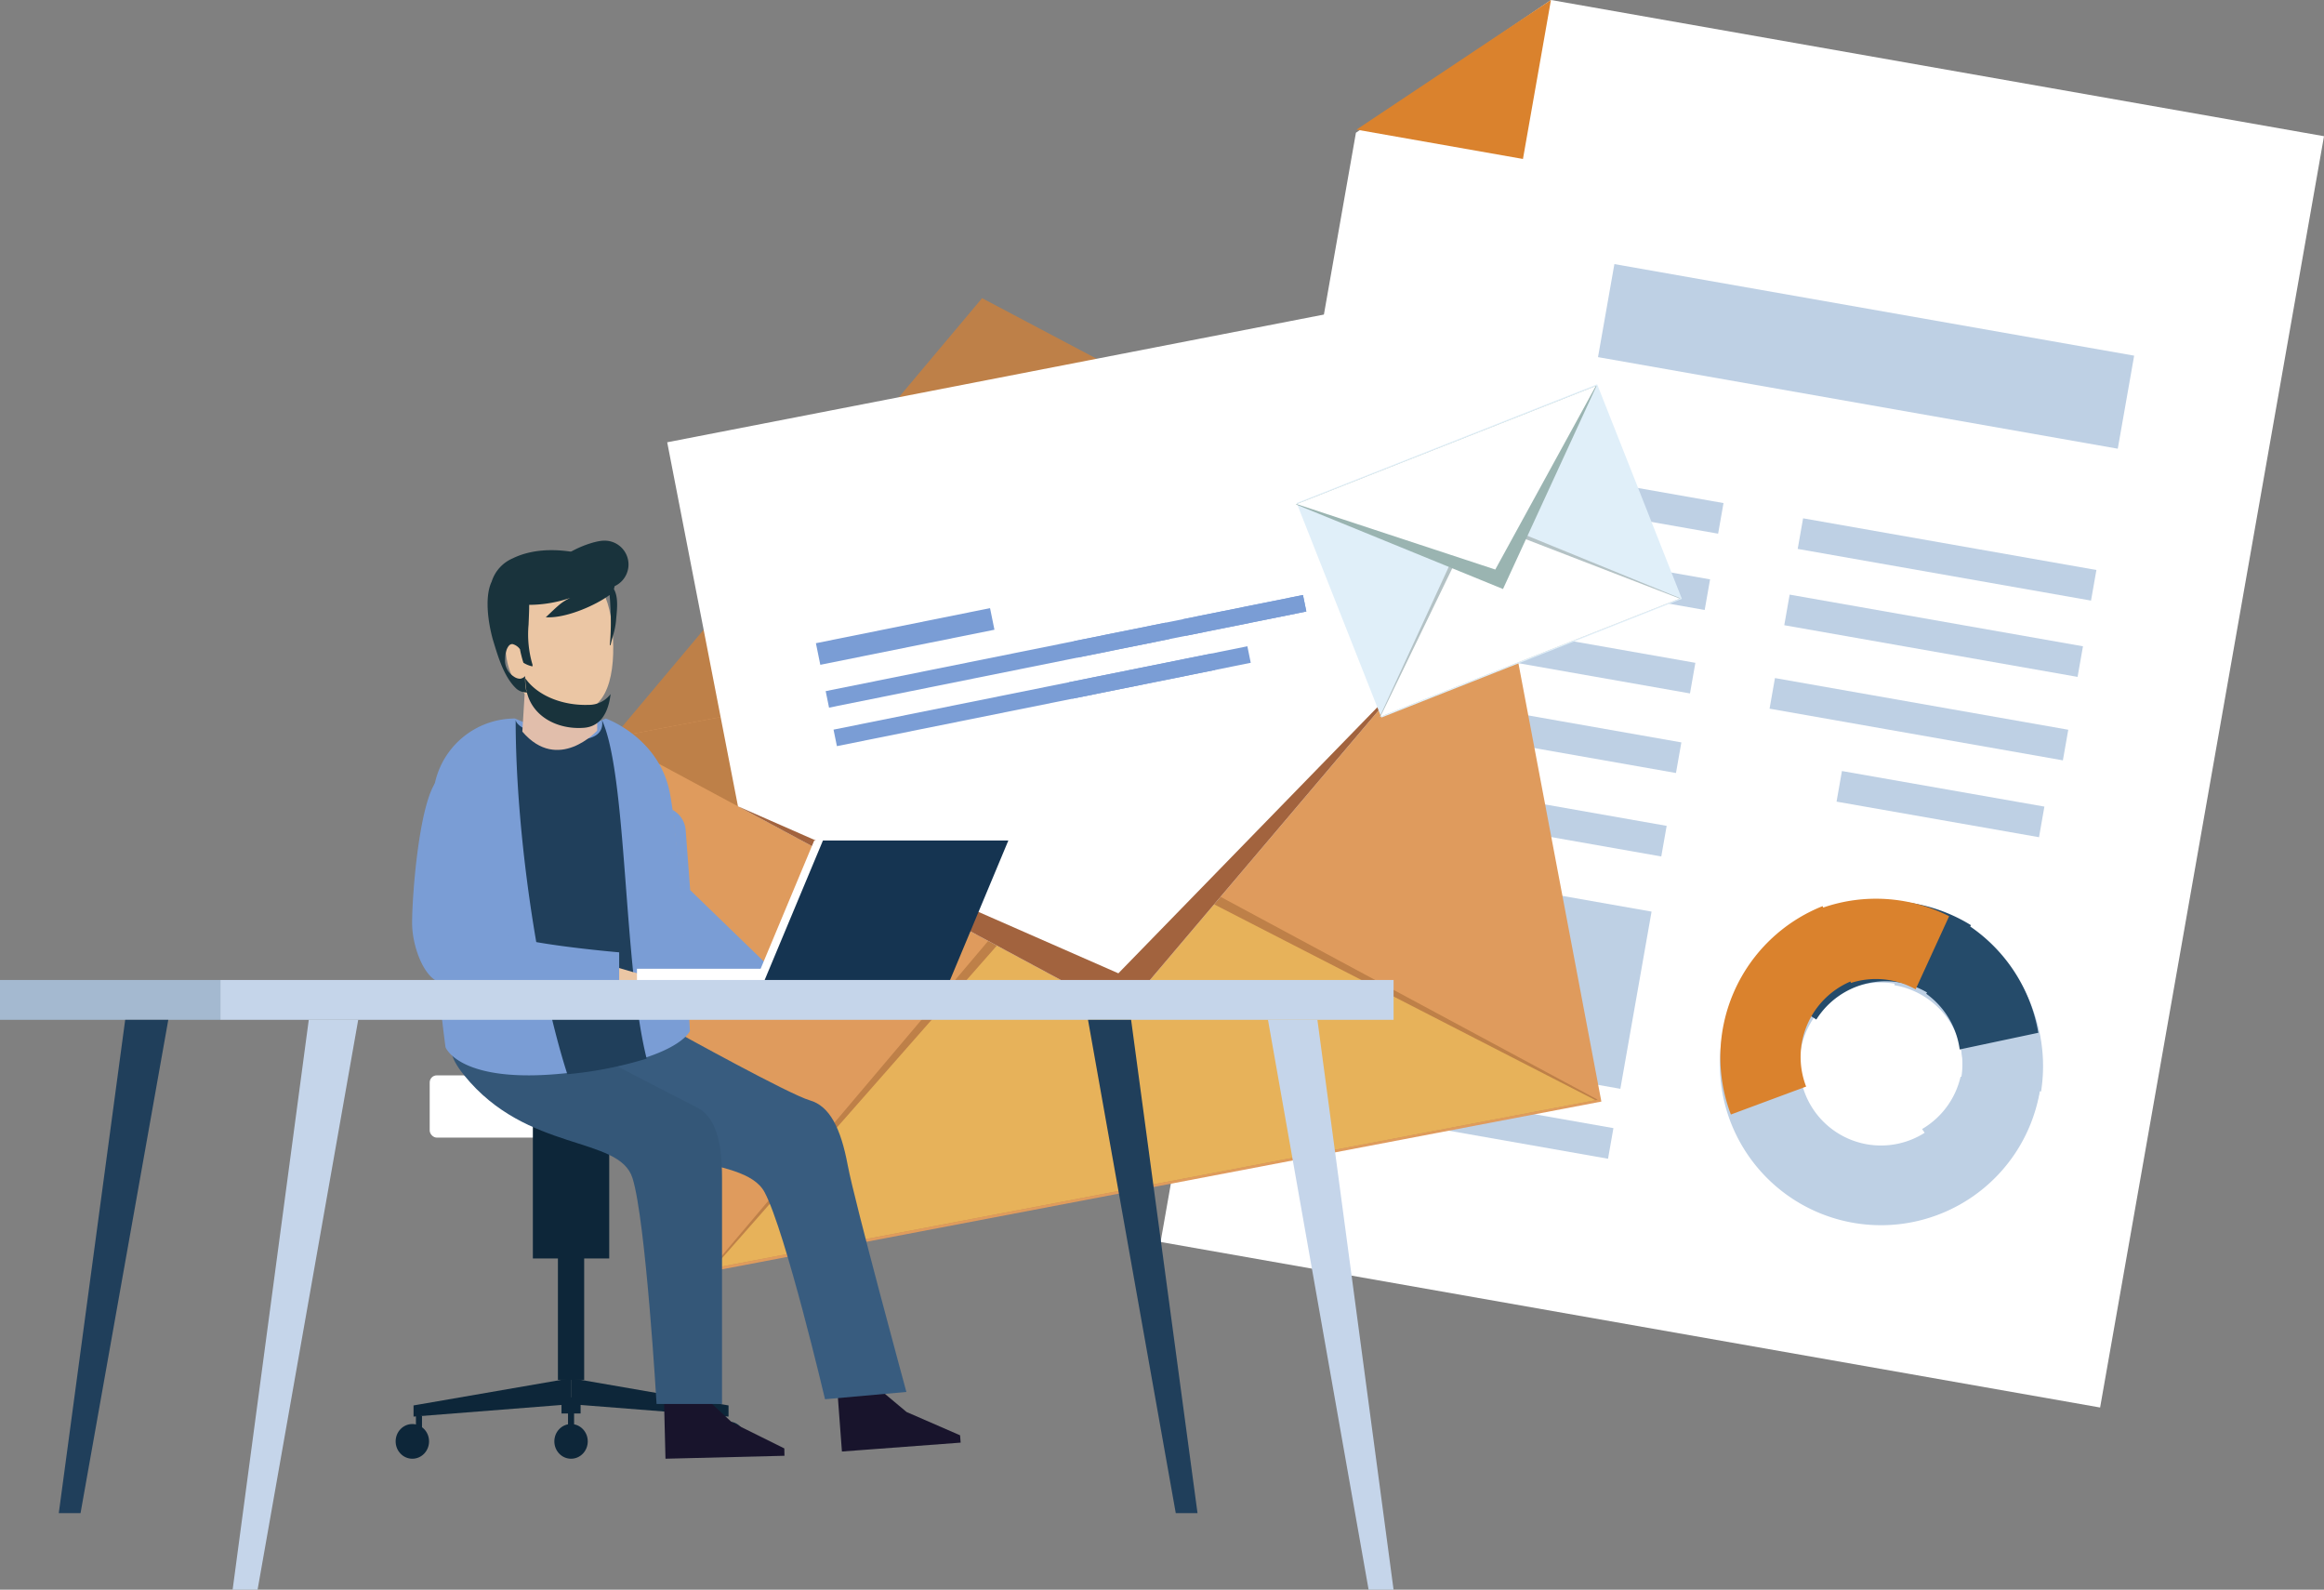
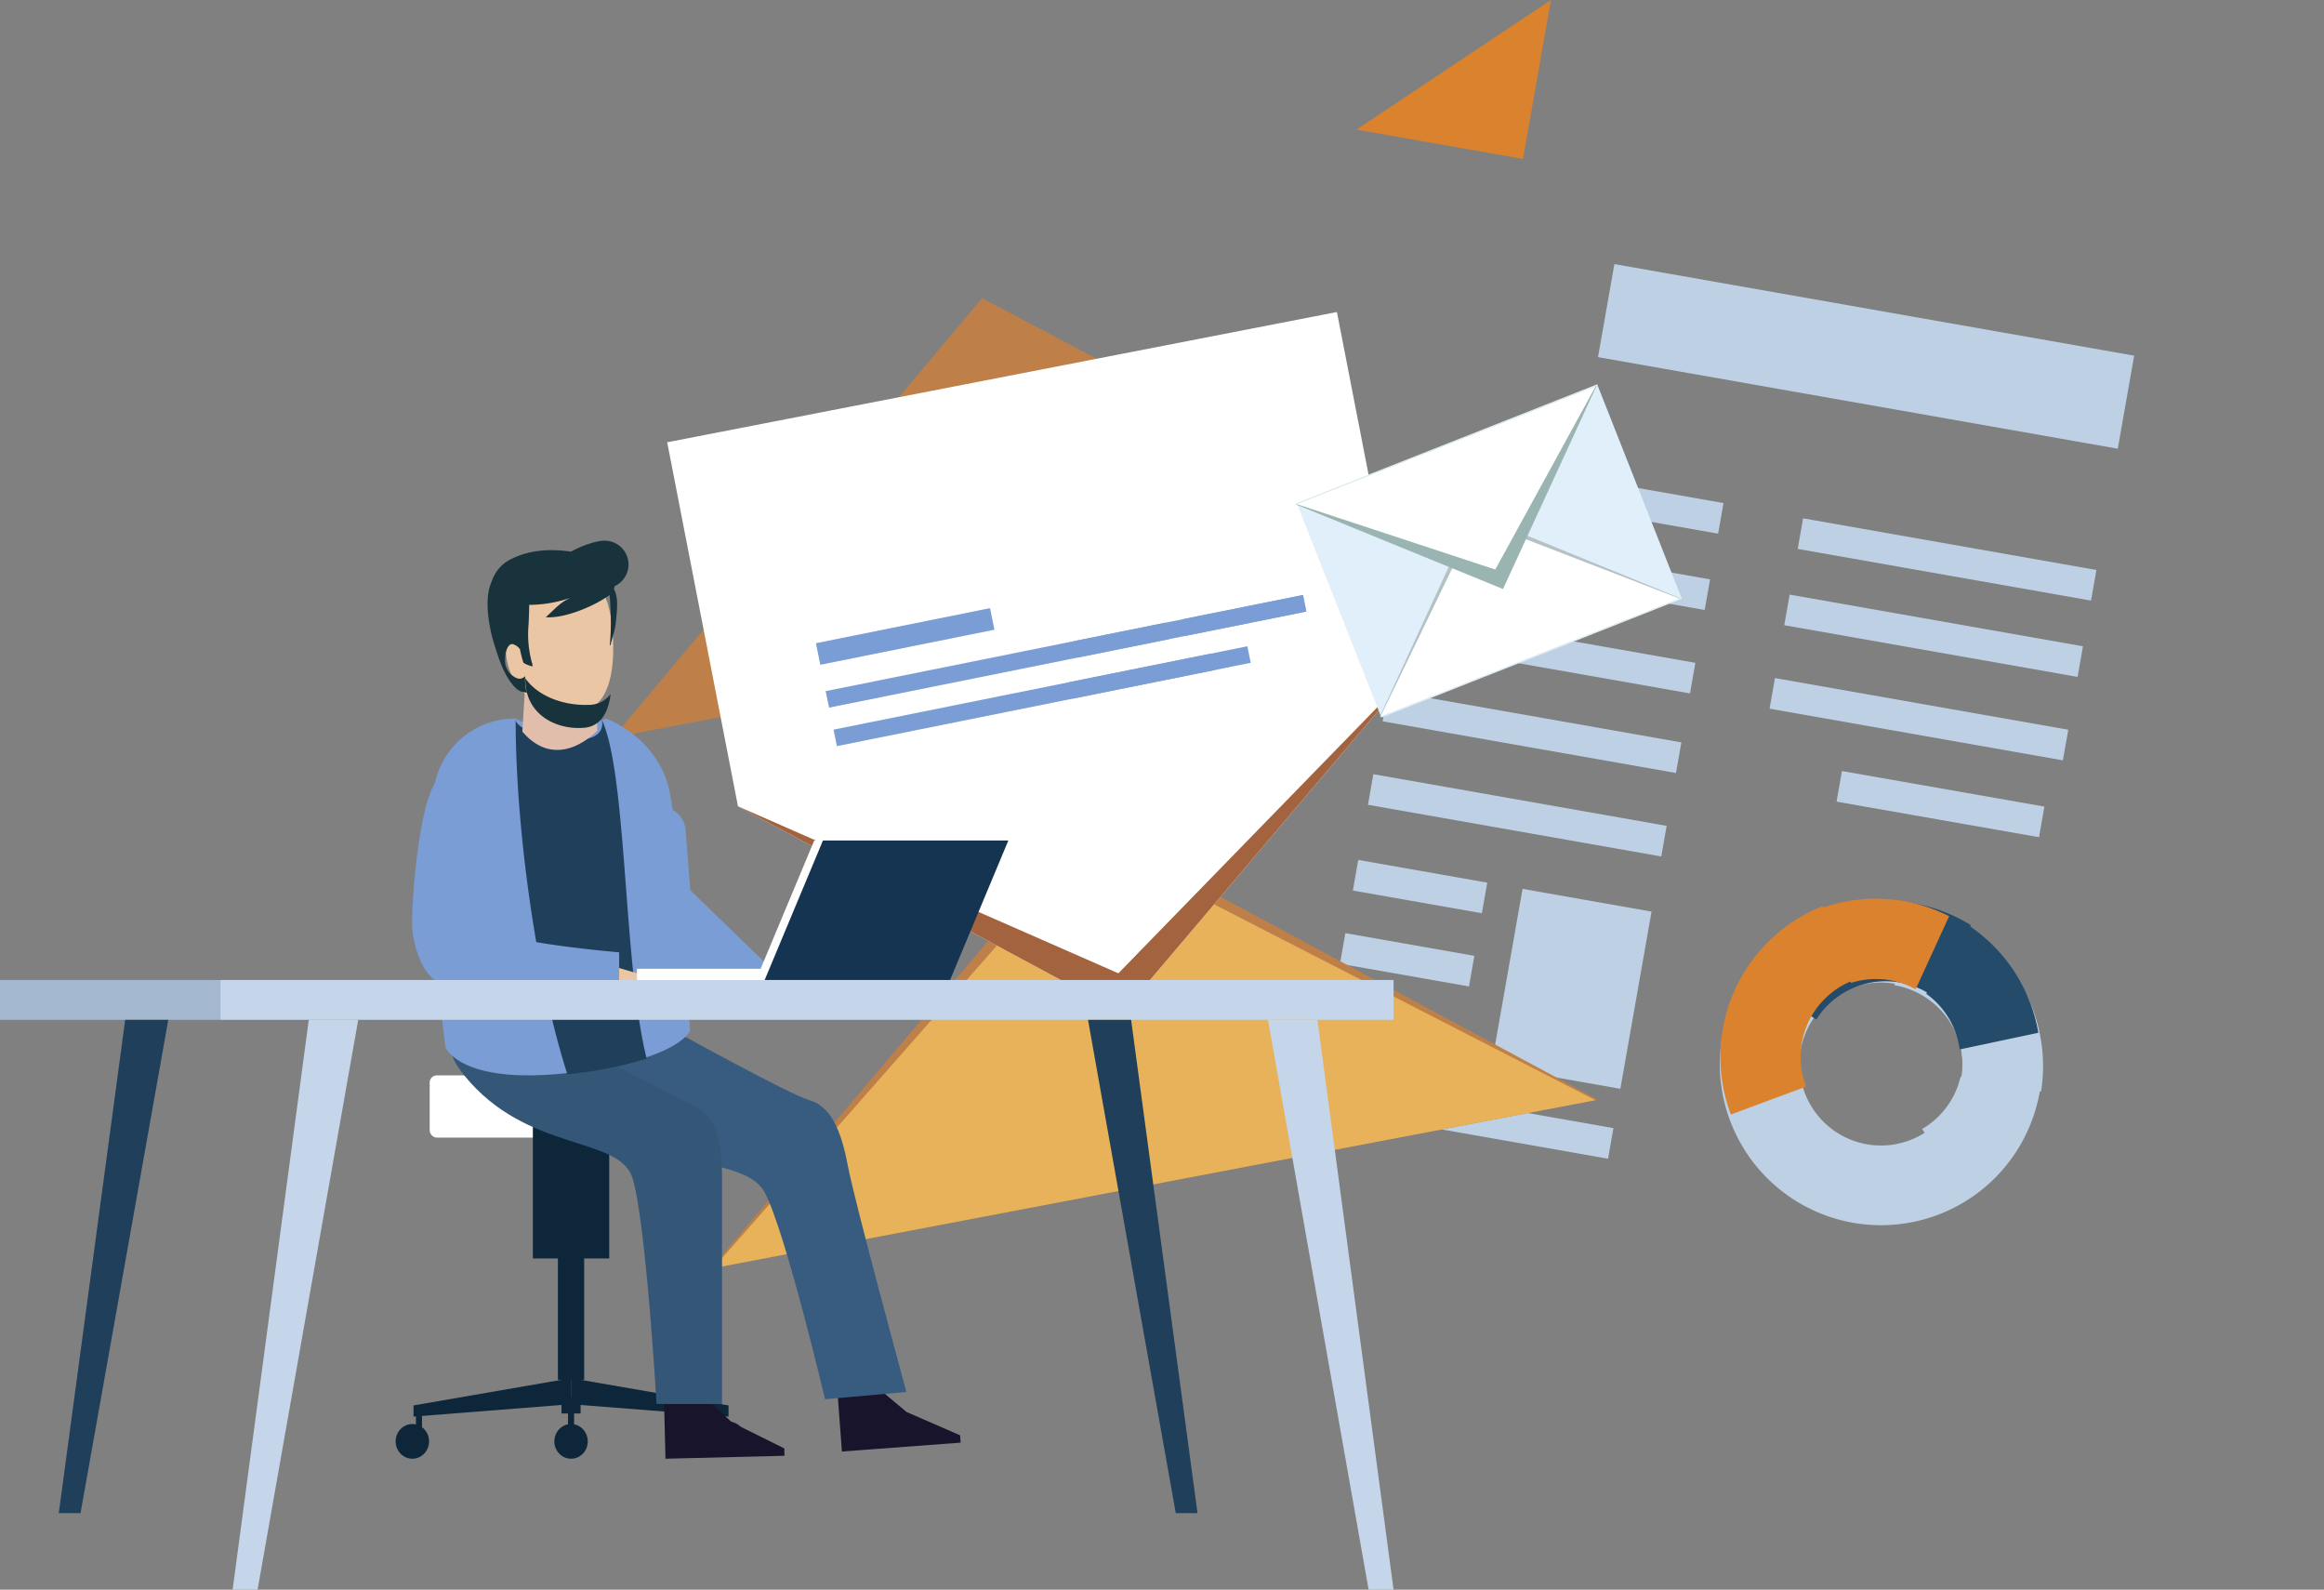
<svg xmlns="http://www.w3.org/2000/svg" width="303.571" height="207.604" viewBox="0 0 303.571 207.604">
  <rect x="0" y="0" width="303.571" height="207.604" fill="#808080" stroke="none" />
  <g transform="translate(-1089.527 -691.194)">
    <g transform="translate(1241.127 691.194)">
-       <path d="M1234.235,853.387l122.725,21.618,29.246-166.024-100.979-17.788-25.475,17.335Z" transform="translate(-1234.235 -691.194)" fill="#fff" />
+       <path d="M1234.235,853.387Z" transform="translate(-1234.235 -691.194)" fill="#fff" />
      <g transform="translate(79.549 67.687)">
        <rect width="38.904" height="4.058" transform="translate(41.989 10.746) rotate(-170.01)" fill="#bed0e4" />
        <rect width="38.904" height="4.058" transform="translate(40.234 20.711) rotate(-170.01)" fill="#bed0e4" />
        <rect width="38.904" height="4.058" transform="translate(38.314 31.609) rotate(-170.01)" fill="#bed0e4" />
        <rect width="26.85" height="4.058" transform="matrix(-0.985, -0.173, 0.173, -0.985, 35.197, 41.646)" fill="#bed0e4" />
      </g>
      <g transform="translate(20.135 58.948)">
        <rect width="38.904" height="4.058" transform="translate(52.694 10.746) rotate(-170.01)" fill="#bed0e4" />
        <rect width="38.904" height="4.058" transform="translate(50.938 20.711) rotate(-170.01)" fill="#bed0e4" />
        <rect width="38.904" height="4.058" transform="translate(49.018 31.609) rotate(-170.01)" fill="#bed0e4" />
        <rect width="17.111" height="4.058" transform="translate(21.833 60.316) rotate(-170.01)" fill="#bed0e4" />
        <rect width="17.111" height="23.498" transform="translate(39.923 83.242) rotate(-170.01)" fill="#bed0e4" />
        <rect width="17.111" height="4.058" transform="translate(20.149 69.876) rotate(-170.01)" fill="#bed0e4" />
        <rect width="17.111" height="4.058" transform="translate(18.461 79.461) rotate(-170.01)" fill="#bed0e4" />
        <rect width="38.904" height="4.058" transform="translate(38.314 92.375) rotate(-170.01)" fill="#bed0e4" />
        <rect width="38.904" height="4.058" transform="translate(47.188 42.001) rotate(-170.01)" fill="#bed0e4" />
        <rect width="38.904" height="4.058" transform="translate(45.268 52.9) rotate(-170.01)" fill="#bed0e4" />
      </g>
      <rect width="68.94" height="12.338" transform="translate(125.033 58.598) rotate(-170.01)" fill="#bed0e4" />
      <path d="M1258.661,708.122l21.746,3.831,3.657-20.759Z" transform="translate(-1233.072 -691.194)" fill="#da822d" />
      <g transform="translate(73.043 117.365)">
        <path d="M1328.791,804.075a21.052,21.052,0,1,0,16.934,24.49A21.053,21.053,0,0,0,1328.791,804.075Zm-5.687,31.181a10.641,10.641,0,1,1,12.378-8.559A10.642,10.642,0,0,1,1323.1,835.256Z" transform="translate(-1303.957 -803.199)" fill="#bed0e4" />
        <path d="M1344.89,828.36a21.2,21.2,0,0,0-17.136-24.178c-.048-.008-.094-.014-.144-.023l-1.881,10.316c.049.009.1.016.143.024a10.717,10.717,0,0,1,8.7,11.952l-.194-.036a10.689,10.689,0,0,1-5.029,6.843l5.974,8.637a21.152,21.152,0,0,0,9.372-13.571Z" transform="translate(-1302.921 -803.179)" fill="#bed0e4" />
        <path d="M1336.6,806.668a21.2,21.2,0,0,0-28.917,6.481c-.027.042-.05.083-.078.124l8.792,5.717c.027-.042.05-.083.078-.124a10.717,10.717,0,0,1,14.384-3.415l-.108.166a10.7,10.7,0,0,1,4.373,7.279l10.273-2.178a21.147,21.147,0,0,0-8.9-13.881Z" transform="translate(-1303.784 -803.21)" fill="#254b6a" />
        <path d="M1317.394,804.192a21.2,21.2,0,0,0-12.04,27.08c.017.045.036.089.053.134l9.831-3.649c-.016-.046-.038-.089-.053-.135a10.718,10.718,0,0,1,5.835-13.583l.068.185a10.688,10.688,0,0,1,8.452.83l4.376-9.546a21.149,21.149,0,0,0-16.453-1.128Z" transform="translate(-1303.954 -803.224)" fill="#da822d" />
      </g>
    </g>
    <g transform="translate(1169.317 730.133)">
-       <path d="M1166.082,783.819l115.737-22.077,13.24,69.949-115.737,22.077Z" transform="translate(-1165.672 -726.773)" fill="#df9b5d" />
      <path d="M1178.179,851.964,1227.23,794l66.777,35.913Z" transform="translate(-1165.095 -725.237)" fill="#be8048" />
      <path d="M1178.459,851.815l49.142-55.869,66.1,33.935Z" transform="translate(-1165.082 -725.144)" fill="#e7b25a" />
-       <path d="M1165.69,784.184l66.776,35.913,49.05-57.959Z" transform="translate(-1165.69 -726.754)" fill="#be8048" />
      <path d="M1165.971,785.736l48.2-57.373,67.034,35.439Z" transform="translate(-1165.677 -728.363)" fill="#be8048" />
      <path d="M1260.2,730.089,1172.718,747.1l9.245,47.539,50.169,26.981,37.317-43.995Z" transform="translate(-1165.355 -728.28)" fill="#fff" />
      <path d="M1231.232,814.287l-49.69-21.807,50.169,26.981,37.317-43.995Z" transform="translate(-1164.935 -726.119)" fill="#a2633e" />
      <g transform="translate(26.787 38.764)">
        <path d="M1214.581,769.821l-22.746,4.58-.575-2.82,22.746-4.58Z" transform="translate(-1191.26 -765.286)" fill="#7a9dd5" />
        <g transform="translate(1.277)">
          <path d="M1255.264,767.52l-62.346,12.553-.44-2.155,62.345-12.553Z" transform="translate(-1192.479 -765.364)" fill="#7a9dd5" />
          <path d="M1235.881,770.961l-11.984,2.413-.44-2.155,11.984-2.413Z" transform="translate(-1191.003 -765.2)" fill="#7a9dd5" />
          <path d="M1253.146,767.52l-15.74,3.169-.44-2.155,15.739-3.169Z" transform="translate(-1190.36 -765.364)" fill="#7a9dd5" />
        </g>
        <g transform="translate(2.303 6.697)">
          <path d="M1243.309,774.806l-49.411,9.948-.44-2.155,49.411-9.948Z" transform="translate(-1193.458 -771.714)" fill="#7a9dd5" />
          <path d="M1246.558,773.912l-23.293,4.69-.44-2.156,23.293-4.69Z" transform="translate(-1192.06 -771.757)" fill="#7a9dd5" />
        </g>
      </g>
    </g>
    <g transform="translate(1258.791 741.379)">
      <rect width="42.203" height="30.124" transform="translate(0.112 15.504) rotate(-21.553)" fill="#e0eff9" />
      <path d="M1261.55,781.773l12.226-26.549,27.061,11.053Z" transform="translate(-1250.599 -738.33)" fill="#b4c2c5" />
      <path d="M1261.645,781.7l12.448-25.7,26.64,10.278Z" transform="translate(-1250.594 -738.293)" fill="#fff" />
      <path d="M1251.1,754.773l27.062,11.053,12.225-26.549Z" transform="translate(-1251.097 -739.089)" fill="#9ab4b1" />
      <path d="M1251.192,754.732l25.957,8.548,13.13-23.965Z" transform="translate(-1251.092 -739.087)" fill="#fff" />
    </g>
    <g transform="translate(1089.527 761.8)">
      <g transform="translate(51.681)">
        <rect width="33.309" height="8.13" rx="0.926" transform="translate(4.448 69.828)" fill="#fff" />
        <g transform="translate(0 75.262)">
          <g transform="translate(0 34.111)">
            <path d="M1141.09,868.009l20.574-1.619v-3.4l-20.574,3.561Z" transform="translate(-1138.752 -862.991)" fill="#0d2639" />
            <path d="M1181.3,868.009l-20.574-1.619v-3.4l20.574,3.561Z" transform="translate(-1137.817 -862.991)" fill="#0d2639" />
            <ellipse cx="2.182" cy="2.266" rx="2.182" ry="2.266" transform="translate(0 5.989)" fill="#0d2639" />
            <ellipse cx="2.182" cy="2.266" rx="2.182" ry="2.266" transform="translate(41.304 5.665)" fill="#0d2639" />
            <rect width="0.792" height="1.519" transform="translate(2.65 4.955)" fill="#0d2639" />
            <rect width="0.792" height="1.519" transform="translate(42.265 4.632)" fill="#0d2639" />
            <g transform="translate(20.73 2.509)">
              <ellipse cx="2.182" cy="2.266" rx="2.182" ry="2.266" transform="translate(0 3.48)" fill="#0d2639" />
              <rect width="0.792" height="2.426" transform="translate(1.786 1.813)" fill="#0d2639" />
              <rect width="2.494" height="2.104" transform="translate(0.935)" fill="#0d2639" />
            </g>
          </g>
          <g transform="translate(17.924)">
            <rect width="9.975" height="18.478" fill="#0d2639" />
            <rect width="3.429" height="19.586" transform="translate(3.273 14.741)" fill="#0d2639" />
          </g>
        </g>
        <g transform="translate(57.65 108.534)">
          <path d="M1210.036,871.327l-11.8.883-1.646.123-2.062.154-.554-7.4,5.869-.38,3.13,2.62,6.987,3.041Z" transform="translate(-1193.883 -862.07)" fill="#18142c" />
          <rect width="5.249" height="2.626" transform="matrix(0.997, -0.075, 0.075, 0.997, 0, 0.392)" fill="#ebc6a4" />
        </g>
        <g transform="translate(35.063 109.718)">
          <path d="M1188.055,872.988l-11.826.294-1.65.041-2.067.051-.185-7.417,5.881-.088,3,2.773,6.827,3.385Z" transform="translate(-1172.328 -863.199)" fill="#18142c" />
          <rect width="5.249" height="2.626" transform="translate(0.036 0.131) rotate(-1.426)" fill="#ebc6a4" />
        </g>
        <path d="M1186.184,840.764c-2.745-5.167-16.823-2.819-26.752-11.265s15.432-9.566,15.432-9.566,14.587,8.072,17.214,8.822,4.063,3.676,4.964,8.478,7.661,29.607,7.661,29.607l-10.628.953S1188.929,845.931,1186.184,840.764Z" transform="translate(-1137.988 -755.669)" fill="#385c7f" />
        <path d="M1169.471,838.921c-1.745-5.584-13.786-3.293-21.987-13.424s15.879-3.327,15.879-3.327,12.04,6.282,14.484,7.5,3.315,4.362,3.315,9.248v29.49h-8.55S1171.215,844.5,1169.471,838.921Z" transform="translate(-1138.529 -755.669)" fill="#345778" />
        <path d="M1145.169,823.686s1.849,4.964,16.105,3.355,15.822-5.468,15.822-5.468-1.216-23.712-2.612-31.041-8.377-9.771-8.377-9.771l-6.008,2.479-5.857-2.479a10.715,10.715,0,0,0-10.47,8.49C1141.679,797.976,1145.169,823.686,1145.169,823.686Z" transform="translate(-1138.656 -757.534)" fill="#7a9dd5" />
        <path d="M1160.854,827.18l-.28.029c-3.96-12.323-6.752-31.727-6.752-46.31,0,0-.151,1.624,6.077,2.48s5.169-2.48,5.169-2.48c3.338,7.11,2.805,32.068,5.866,44.268A50.621,50.621,0,0,1,1160.854,827.18Z" transform="translate(-1138.146 -757.528)" fill="#203f5b" />
        <g transform="translate(36.132 35.14)">
          <path d="M1175.1,794.8l.593,7.833,10.512,10.182c.137,1.817-2.952,3.9-4.769,4.034l-6.167-.822c-.353-6.044-1.079-17.311-1.922-23.9A3.317,3.317,0,0,1,1175.1,794.8Z" transform="translate(-1173.348 -792.133)" fill="#7a9dd5" />
        </g>
        <path d="M1158.7,813.145l1.61-3.162,10.332,3a20.136,20.136,0,0,1,4.681-.5c4.078,0,7.385.991,7.385,2.215s-3.306,2.215-7.385,2.215a15.847,15.847,0,0,1-6.277-1.049Z" transform="translate(-1137.914 -756.143)" fill="#ebc6a4" />
        <path d="M1140.911,807.141c0-3.665.873-14.832,2.966-18.208s1.295-.049,3.932.074h0a4.811,4.811,0,0,1,4.569,5.017s-2.406,12.317-.655,14.026,16.235,2.929,16.235,2.929v8.551s-21.7-3.857-23.674-4.721S1140.908,810.025,1140.911,807.141Z" transform="translate(-1138.761 -757.217)" fill="#7a9dd5" />
-         <path d="M1180.626,815.639a6.814,6.814,0,0,1,2.253-3.294,22.115,22.115,0,0,1,3.578-.278c4.078,0,7.384.991,7.384,2.215s-3.305,2.215-7.384,2.215A17.293,17.293,0,0,1,1180.626,815.639Z" transform="translate(-1136.869 -756.043)" fill="#ebc6a4" />
        <g transform="translate(12.009 1.24)">
          <path d="M1164.432,776.041v6.526s-5.1,5.588-9.776.131l.409-6.657Z" transform="translate(-1150.115 -758.999)" fill="#e1beab" />
          <path d="M1159.4,780.417q.187.027.377.041a5.821,5.821,0,0,0,4.191-1.282.214.214,0,0,0,0-.332.3.3,0,0,0-.38-.02,5.269,5.269,0,0,1-3.793,1.164,5.208,5.208,0,0,1-3.754-2.062.3.3,0,0,0-.376-.067.212.212,0,0,0-.059.326A5.866,5.866,0,0,0,1159.4,780.417Z" transform="translate(-1150.072 -758.914)" fill="#af7761" />
          <path d="M1166.438,769.291c.612,5.323-.078,11.08-4.259,11.455-4.345.391-8.935-2.088-9.547-7.411s2.245-10.35,6.38-11.228S1165.826,763.969,1166.438,769.291Z" transform="translate(-1150.215 -759.67)" fill="#ebc6a4" />
          <path d="M1166.822,764.858a2.077,2.077,0,0,0-.314-1.924,4.793,4.793,0,0,0-.327-.448,11.8,11.8,0,0,0-1.986-1.848c-.023,0-.049,0-.071.008-3.435-1.067-7.409-1.324-10.515.195a4.916,4.916,0,0,0-2.756,3.049c-.806,1.679-.566,4.386-.123,6.42.118.555.25,1.058.383,1.48.6,1.954,1.379,4.6,2.98,6.083a2.011,2.011,0,0,0,1.363.482c.026-.005.049-.008.071-.014-.057-.088-.116-.181-.169-.279a7.253,7.253,0,0,1-.123-1.844,1.1,1.1,0,0,1-.664.348,1.4,1.4,0,0,1-.787-.263,2.494,2.494,0,0,1-1.182-2.259,4.6,4.6,0,0,1,.141-1.044c.005,0,.005-.013.01-.018a1.8,1.8,0,0,1,.343-.718.611.611,0,0,1,.467-.229,1.7,1.7,0,0,1,.941.614c.019.025.036.05.052.071.049.28.111.555.182.826.073.313.167.625.265.93a3.623,3.623,0,0,0,1.178.478l.017-.2a13.917,13.917,0,0,1-.521-5.258c.016-.435.038-.871.051-1.306.017-.405.028-.808.028-1.21l0-.064a16.743,16.743,0,0,0,5.374-.912,6.48,6.48,0,0,0-1.633,1.07c-.163.139-.319.283-.474.427-.372.347-.73.7-1.1,1.032,2.128.153,5.305-1.025,7.464-2.326.31-.192.6-.381.862-.571l.007.008.009.013c.04.46.071.925.092,1.4a33.885,33.885,0,0,1-.066,5.113.917.917,0,0,1,.1.008c.087-.448.215-.884.336-1.32a9.633,9.633,0,0,0,.367-1.814C1167.192,767.819,1167.486,766,1166.822,764.858Z" transform="translate(-1150.322 -759.773)" fill="#19333c" />
        </g>
        <path d="M1158.719,762.266c0,1.72,4.678,2.551,6.44,2.551a3.114,3.114,0,1,0,0-6.227C1163.4,758.59,1158.719,760.547,1158.719,762.266Z" transform="translate(-1137.912 -758.59)" fill="#19333c" />
        <path d="M1163.271,779.217a3.534,3.534,0,0,0,2.895-1.413c-.279,2.357-1.267,4.227-3.463,4.406-3.465.283-7.125-1.511-7.613-5.362a8.192,8.192,0,0,1-.065-1.1C1156.711,778.144,1160.092,779.328,1163.271,779.217Z" transform="translate(-1138.088 -757.773)" fill="#19333c" />
        <g transform="translate(31.523 39.161)">
          <rect width="17.527" height="2.452" transform="translate(0 16.745)" fill="#fff" />
          <path d="M1183.486,814.93h24.219l7.923-18.959h-24.219Z" transform="translate(-1168.256 -795.971)" fill="#fff" />
          <path d="M1184.572,814.93h24.219l7.923-18.959h-24.219Z" transform="translate(-1168.204 -795.971)" fill="#153451" />
        </g>
      </g>
      <g transform="translate(0 57.373)">
        <rect width="153.248" height="5.202" transform="translate(28.786)" fill="#c5d5ea" />
        <rect width="28.786" height="5.202" fill="#a4b9d0" />
        <path d="M1118.532,892.744h3.26l13.145-74.423h-6.458Z" transform="translate(-1088.146 -813.119)" fill="#c5d5ea" />
        <path d="M1096.857,882.741h2.842l11.462-64.42h-5.631Z" transform="translate(-1089.178 -813.119)" fill="#203f5b" />
        <path d="M1264.032,892.744h-3.26l-13.145-74.423h6.457Z" transform="translate(-1081.998 -813.119)" fill="#c5d5ea" />
        <path d="M1239.492,882.741h-2.842l-11.462-64.42h5.63Z" transform="translate(-1083.067 -813.119)" fill="#203f5b" />
      </g>
    </g>
  </g>
</svg>